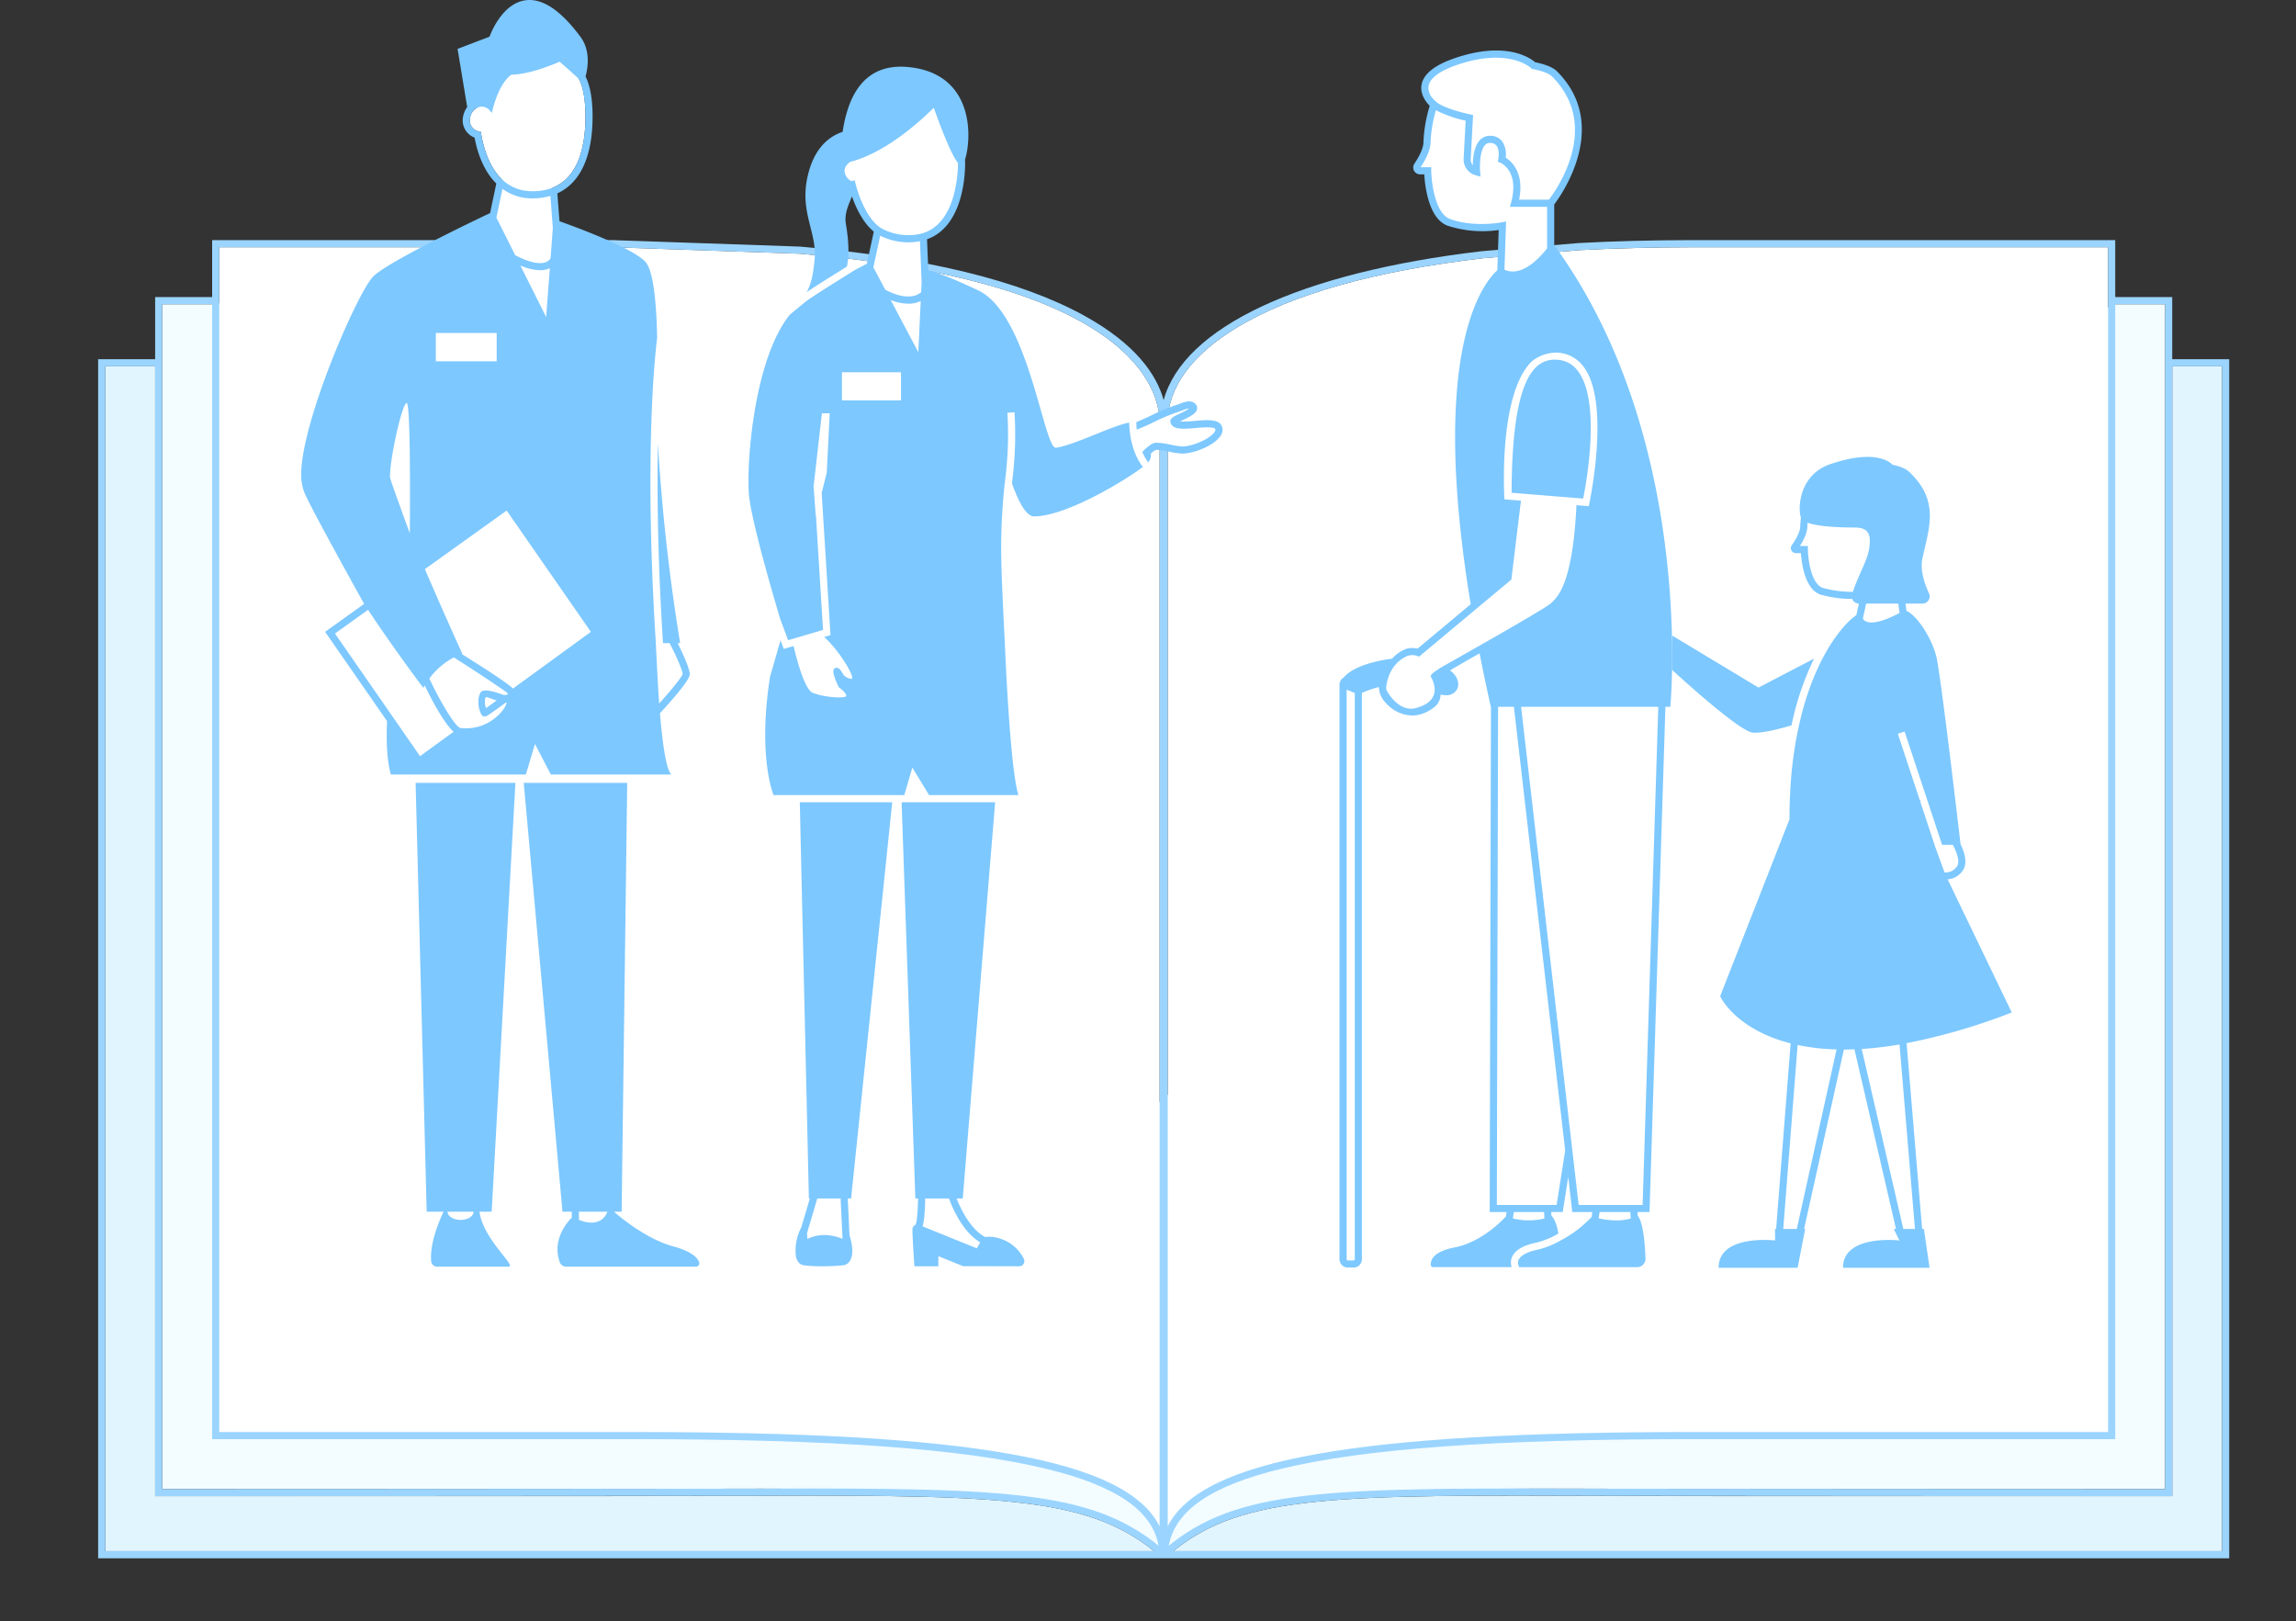
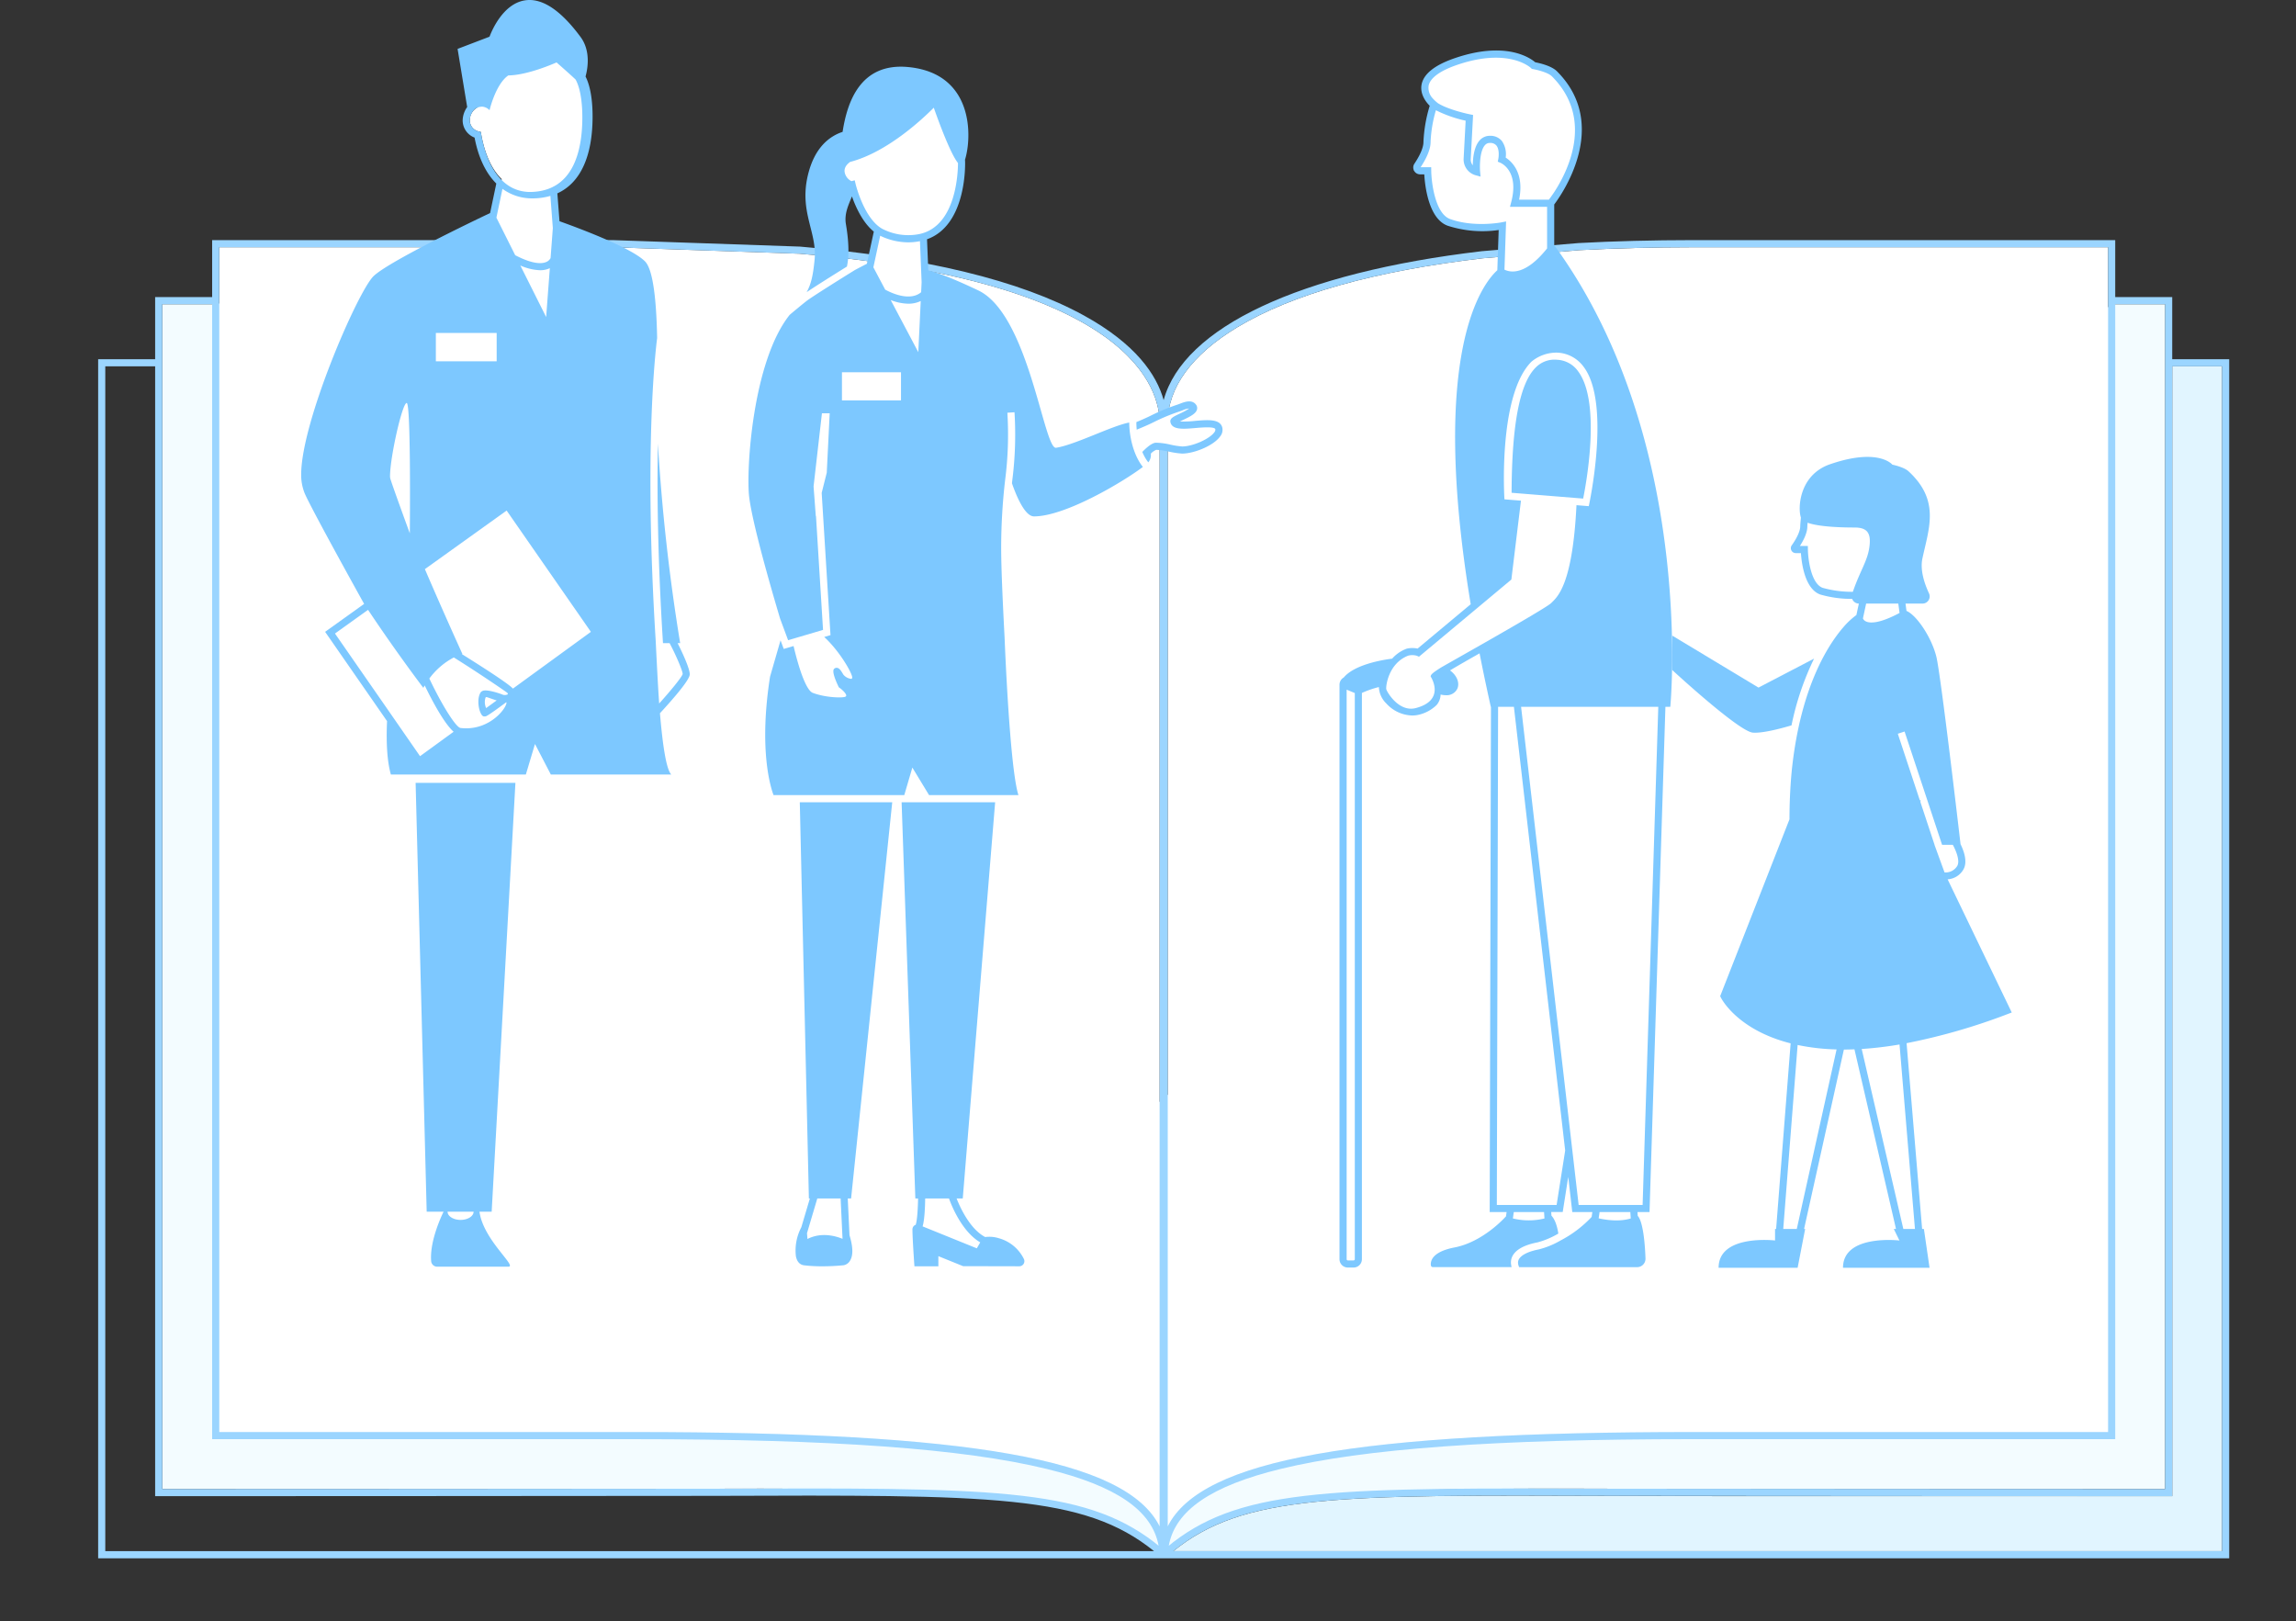
<svg xmlns="http://www.w3.org/2000/svg" width="644.295" height="454.998" viewBox="0 0 644.295 454.998">
  <rect x="0" y="0" width="644.295" height="454.998" fill="#333333" stroke="none" />
  <g id="グループ_839" data-name="グループ 839" transform="translate(22.513 -7.882)">
-     <path id="パス_2252" data-name="パス 2252" d="M7.03,443.155H301.336c-19.713-15.9-45.206-15.8-123.921-15.515-11.283.041-24.072.089-37.928.089H21.023V110.684H7.03Z" fill="#e1f5ff" />
    <path id="パス_2253" data-name="パス 2253" d="M468.584,427.729c-13.855,0-26.645-.048-37.929-.089-78.716-.3-104.207-.387-123.92,15.515h294.3V110.684H587.048V427.729Z" fill="#e1f5ff" />
    <path id="パス_2254" data-name="パス 2254" d="M570.055,93.253,302.73,317.158V321L38.016,92.253h0v1H23.023V425.729H139.487c13.852,0,26.639-.048,37.921-.089,76.026-.288,106.628,1.621,125.322,17.352h2.3C326.2,426.3,354.44,425.359,430.663,425.64c11.282.041,24.069.089,37.921.089H585.048V93.253Z" fill="#f3fcff" />
    <path id="パス_2255" data-name="パス 2255" d="M201.869,79.077,149.376,77.26H39.016V409.729H155.48c94.123,0,137.957,7.572,147.425,26.469V126.5C302.9,117.394,295.619,87.06,201.869,79.077Z" fill="#fff" />
    <path id="パス_2256" data-name="パス 2256" d="M420.606,78.081l-27.1,2.278c-30.249,3.561-53.419,10.078-68.834,19.365-12.762,7.689-19.507,16.948-19.507,26.776V436.2c9.469-18.9,53.3-26.469,147.424-26.469H569.055V77.26H452.59C441.224,77.271,430.463,77.547,420.606,78.081Z" fill="#fff" />
    <path id="パス_2257" data-name="パス 2257" d="M587.048,108.684V91.253H571.055V75.26H452.589c-11.408.011-22.21.288-32.106.825L393.31,78.37c-51.237,6.029-83.726,21.413-89.284,41.775-1.983-7.131-7.821-15.728-22.344-23.718-17.925-9.862-44.721-16.368-79.694-19.345l-52.56-1.821H37.016V91.253H21.023v17.431H5.03V445.155H603.04V108.684ZM305.17,126.5c0-9.828,6.745-19.087,19.507-26.776,15.415-9.287,38.585-15.8,68.834-19.365l27.1-2.278c9.857-.534,20.618-.81,31.984-.821H569.055V409.729H452.594c-94.121,0-137.955,7.571-147.424,26.469ZM39.016,77.26h110.36l52.493,1.817C295.619,87.06,302.9,117.394,302.9,126.5V436.2c-9.468-18.9-53.3-26.469-147.425-26.469H39.016ZM7.03,443.155V110.684H21.023V427.729s145.109-.048,156.392-.089c78.715-.29,104.208-.387,123.921,15.515ZM177.408,425.64c-11.282.041-154.385.089-154.385.089V93.253H37.016V411.729H155.48c55.528,0,92.29,2.652,115.691,8.345,19.534,4.754,29.649,11.661,31.441,21.573-.424-.343-.842-.7-1.271-1.031C281.277,425.256,255.046,425.346,177.408,425.64Zm128.056,16c1.794-9.911,11.908-16.817,31.44-21.57,23.4-5.693,60.162-8.345,115.69-8.345H571.055V93.253h13.993V425.729s-143.1-.048-154.385-.089c-77.642-.286-103.87-.383-123.933,14.977C306.3,440.944,305.886,441.3,305.464,441.644Zm295.576,1.511h-294.3c19.713-15.9,45.2-15.81,123.92-15.515,11.284.041,156.393.089,156.393.089V110.684H601.04Z" fill="#9bd5ff" />
    <g id="グループ_828" data-name="グループ 828">
      <path id="パス_2083" data-name="パス 2083" d="M398.654,83.918l.429-12.667h0a32.862,32.862,0,0,1-5.833.486,26.91,26.91,0,0,1-9.185-1.454c-5.7-2.075-5.94-14.35-5.942-14.474h-3.851l1.03-1.553c1.7-2.556,2.629-4.865,2.629-6.5a36.168,36.168,0,0,1,1.453-8.927l-.919-3.074a5.1,5.1,0,0,1-1.036-4.146c.589-2.536,3.5-4.714,8.649-6.474a34.889,34.889,0,0,1,11.173-2.061c7.29,0,10.548,3.174,10.581,3.207h.005c.067.011,4.29.743,5.846,2.3,12.423,12.423,4.744,27.668.819,33.7l-1.872,3.854V78.384l-7.4,12.21Z" fill="#fff" />
      <path id="パス_2084" data-name="パス 2084" d="M413.629,76.685V65.256c1.972-2.6,15.909-22.227.76-37.376-1.555-1.556-5-2.318-6.092-2.526-1.367-1.176-8.192-6.066-22.543-1.164-5.5,1.879-8.627,4.3-9.3,7.193s1.32,5.268,2.207,6.155l.03.027a40.5,40.5,0,0,0-1.761,10.192c0,1.462-.9,3.612-2.532,6.051a1.926,1.926,0,0,0,1.6,3h1.165c.179,3.1,1.166,12.452,6.561,14.413a31.731,31.731,0,0,0,14.319,1.207l-.382,11.28c-4.181,3.8-19.166,22.82-7.47,93.728l-14.9,12.443a7.236,7.236,0,0,0-3.038.022,10.022,10.022,0,0,0-4.11,2.806c-4.745.607-11,2.187-13.589,5.295a2.334,2.334,0,0,0-1.181,2.02V361.228a2.342,2.342,0,0,0,2.34,2.34h1.608a2.343,2.343,0,0,0,2.341-2.34v-158.9a27.922,27.922,0,0,1,4.762-1.652,6.809,6.809,0,0,0,2.107,4.629,10.106,10.106,0,0,0,7.234,3.353,8.574,8.574,0,0,0,1.3-.1,10.589,10.589,0,0,0,5.6-2.883,4.788,4.788,0,0,0,1.08-2.9,6.242,6.242,0,0,0,1.478.194,3.315,3.315,0,0,0,3.21-1.819c.663-1.467.083-3.579-2.052-5.146,2.231-1.334,5.235-3.053,8.3-4.786q1.406,7.191,3.149,15.005h.047l-.357,140.77v1h4.746l-.184,1.282-.049-.015s-6.21,7.1-14.392,8.675c-6.393,1.232-6.768,3.908-6.627,5.02a.582.582,0,0,0,.582.5h22.075a5.691,5.691,0,0,1-.179-1.012c-.123-1.658.681-4.631,7.448-5.935a23.447,23.447,0,0,0,5.846-2.472c-.292-1.831-.851-3.881-1.937-5.014l-.067-1.029h3.228l1.551-9.857L418.694,348h5.632l-.2,1.363a32.65,32.65,0,0,1-8.746,6.625,23.756,23.756,0,0,1-6.072,2.49c-3.776.729-5.957,2.157-5.833,3.823a2.925,2.925,0,0,0,.318,1.143.566.566,0,0,0,.1.018h32.99a2.357,2.357,0,0,0,2.357-2.355c0-.029,0-.058,0-.087-.131-3.626-.591-10.185-2.183-11.961l-.07-1.059h3.382l4.463-141.771H446.2S453.51,131.335,413.629,76.685ZM357.666,361.228a.341.341,0,0,1-.341.34h-1.608a.34.34,0,0,1-.34-.34V201.407l2.289.949ZM378.4,31.836c.5-2.147,3.265-4.136,8-5.754,14.556-4.972,20.668.851,20.724.907l.226.23.32.054c1.024.173,4.2.914,5.3,2.021,11.946,11.945,4.438,26.7.654,32.5-.379.58-1.359,1.95-1.487,2.118h-8.365c1.533-7.532-2.149-10.776-3.765-11.8a6.541,6.541,0,0,0-1.06-4.665,4.15,4.15,0,0,0-3.382-1.454,3.766,3.766,0,0,0-2.838,1.251c-1.6,1.743-1.928,4.943-1.955,7.019a2.576,2.576,0,0,1-.573-1.757l.659-12.363-.849-.17c-1.845-.369-6.57-1.57-9.016-3.133a11.313,11.313,0,0,1-1.622-1.533A4.286,4.286,0,0,1,378.4,31.836Zm6,37.507c-4.2-1.527-5.239-10.3-5.284-13.548l-.014-.986h-2.97c1.294-1.951,2.8-4.721,2.8-7.052a36.856,36.856,0,0,1,1.494-8.941,34.758,34.758,0,0,0,8.347,2.932l-.568,10.65a4.612,4.612,0,0,0,3.36,4.662l1.381.38-.119-1.427c-.125-1.511-.123-5.788,1.378-7.419a1.743,1.743,0,0,1,1.364-.6,2.215,2.215,0,0,1,1.83.716c.851,1.036.681,3.052.545,3.74l-.156.8.755.319c.217.092,5.317,2.351,3,11.088l-.332,1.256h10.415V77.588c-5.913,7.423-10.082,6.85-11.907,5.99l-.054-.055.457-13.5-1.239.247c-.08.018-7.785,1.507-14.484-.927Zm-2.391,125.763h0c-2.746,1.7-2.993,2.117-3.06,2.6,0,0,4.416,6.64-4.19,8.874-4.74,1.231-8.1-4.562-8.259-5.3s.532-7.208,6.144-9.415a4.586,4.586,0,0,1,2.457.041l.573.26L401.6,170.511l2.692-22.135L399.657,148s-1.886-29.159,7.584-38.629a10.961,10.961,0,0,1,7.3-2.532,9.669,9.669,0,0,1,7.384,4.033c7.711,10.306,1.4,39.048,1.4,39.048l-3.454-.28c-1.1,22.566-5.432,25.806-7.1,27.471s-29.793,17.4-30.756,18Zm20.017,154.682.256-1.789h8.491l.117,1.8A18.571,18.571,0,0,1,402.028,349.788ZM414.3,346H397.523l.354-139.773h4.438l14.386,124.5Zm11.8,3.762L426.35,348h8.635l.117,1.793c-3.145.976-6.829.45-9.008-.031ZM438.433,346H420.478l-16.15-139.771h38.5Z" fill="#7dc8ff" />
      <path id="パス_2085" data-name="パス 2085" d="M420.329,112.068a7.657,7.657,0,0,0-5.916-3.234,7.358,7.358,0,0,0-5.8,2c-4.6,4.309-6.88,15.869-6.948,35.326l20.084,1.628C422.683,143.128,426.766,120.67,420.329,112.068Z" fill="#7dc8ff" />
    </g>
    <g id="グループ_829" data-name="グループ 829">
      <path id="パス_2086" data-name="パス 2086" d="M518.782,246.055l-3.669-7.621.852-6.062" fill="none" stroke="#9bd5ff" stroke-miterlimit="10" stroke-width="1" />
      <path id="パス_2087" data-name="パス 2087" d="M480.215,211.428a78.653,78.653,0,0,1,6.331-18.731l-15.59,8.128-24.225-14.59-.037,9.615s18.724,17.318,22.686,17.618C472.028,213.669,476.943,212.4,480.215,211.428Z" fill="#7dc8ff" />
      <path id="パス_2088" data-name="パス 2088" d="M542.015,292l-17.993-37.369a5.51,5.51,0,0,0,4.447-2.793c1.209-2.146.1-5.207-.826-7.081l-.108-.93c-.22-1.9-5.409-46.467-6.668-51.628-1.287-5.274-5.426-11.622-8.39-12.893l-.273-2.049h4.771a2.015,2.015,0,0,0,1.819-2.877c-1.2-2.573-2.56-6.443-1.847-9.778,1.835-8.585,5-16.271-3.9-24.473-1.327-1.223-4.531-1.856-4.531-1.856s-3.827-4.819-17.477-.122c-8.681,2.987-9.1,12.306-8.191,14.949l-.009.111c-.094,1.024-.178,1.977-.178,2.384,0,1.238-.89,3.223-2.379,5.31a1.383,1.383,0,0,0,1.132,2.186h1.445c.175,2.7,1.052,10.033,5.409,11.616a31.482,31.482,0,0,0,8.968,1.227,2.01,2.01,0,0,0,1.879,1.322l-.7,3.219a21.337,21.337,0,0,0-3.056,2.736c-4.442,4.874-12.491,16.769-15.038,40.55-.424,4.278-.672,8.933-.678,14.027l-19.288,49.216-.162.412.2.4c.152.306,3.856,7.55,15.791,11.715,1.223.426,2.488.8,3.783,1.129l-4.073,52.081h-.3v3.234s-15.839-1.848-15.839,7.655h22.174l2.112-10.889h-.3L494.911,302.4c.973,0,1.965-.027,2.966-.066l11.661,50.412h-.62l1.584,3.234s-15.838-1.85-15.838,7.65H518.95l-1.584-10.889h-.5l-4.36-52.13a171.791,171.791,0,0,0,28.488-8.221Zm-60.321,60.741h-3.8l4.036-51.624a60.07,60.07,0,0,0,10.933,1.246ZM510.183,177.26l.35,2.626c-5.943,3.159-8.466,2.859-9.456,2.365a1.723,1.723,0,0,1-.822-.82l.9-4.171Zm-12.754-3.312a30.178,30.178,0,0,1-8.479-1.116c-3.286-1.2-4.1-8.166-4.137-10.751l-.014-.987h-2.231c.972-1.516,2.091-3.661,2.091-5.5,0-.18.03-.591.066-1.031,3.361,1.225,10.133,1.345,13.162,1.345,3.635,0,4.817,1.579,4.113,5.909-.593,3.67-2.676,6.55-4.568,12.131Zm17.425,178.8h-3.26l-11.684-50.51a101.808,101.808,0,0,0,10.618-1.261Zm5.495-107.761.01-.023-10.315-31.181,1.9-.629,10.521,31.791h3.016c.852,1.564,2.078,4.44,1.248,5.916a3.8,3.8,0,0,1-3.576,1.829Z" fill="#7dc8ff" />
    </g>
    <g id="グループ_830" data-name="グループ 830">
      <path id="パス_2089" data-name="パス 2089" d="M109.318,41.65a3.179,3.179,0,0,0,2.45,3.095l.64.153.112.648c.653,3.758,2.181,9.116,5.741,12.577.244.237-4.338,13.287-2.442,13.73.949.222,14.855,30.4,15.962,30.4,1.483,0,1.226-28.9,1.851-30.462.195-.49-1.668-11.008-1.2-11.188,7.581-2.924,9.348-12.119,9.348-20.051,0-2.86-.274-8.089-2.114-10.973l-1.845-7.038L114.571,26.6l-3.342,10.438.308.951A4.108,4.108,0,0,0,109.318,41.65Z" fill="#fff" />
-       <path id="パス_2090" data-name="パス 2090" d="M173.678,362.056c-.449-1.2-2.04-3.011-7.255-4.421-7.818-2.114-15.42-8.652-16.642-9.735h2.148l1.565-120.333H124.455L135.33,347.9h2.594l.025,1.66c-1,.974-5.708,6.017-3.392,12.494a1.938,1.938,0,0,0,1.822,1.276h36.36a.972.972,0,0,0,.939-1.274Zm-33.719-11.843-.035-2.313h8.02c-.375.953-1.983,4.619-7.985,2.313Z" fill="#7dc8ff" />
-       <path id="パス_2091" data-name="パス 2091" d="M171.048,197.109c0-1.584-1.983-5.94-3.416-8.755h.719a547.141,547.141,0,0,1-6.24-55.99c-.277,13.784-.066,32.4,1.421,55.99h1.849c1.79,3.339,3.667,7.777,3.675,8.662-.22.865-3.382,4.707-6.594,8.277-.387-5.2-.973-17.574-.973-17.575-3.278-52.718-.171-80.514.4-84.958-.193-10.3-1.08-19.211-3.412-21.543-3.875-3.874-18.936-9.455-23.987-11.255l-.6-7.822c6.424-2.916,9.885-10.324,9.885-21.588,0-3.446-.369-8.034-1.974-11.2.611-2.227,1.486-7.193-1.392-11.087C134.819,10.7,129.566,7.235,124.8,7.981c-6.241.966-9.4,8.736-9.945,10.2L105.894,21.6l2.692,16.318a6.707,6.707,0,0,0-1.268,3.733,5.169,5.169,0,0,0,3.341,4.842c1.066,5.621,3.173,9.984,6.1,12.894l-1.745,8.279c-4.935,2.344-28.778,13.782-32.757,17.76C77.815,89.867,62,126.259,62,141.066a13.711,13.711,0,0,0,.849,4.89c.939,2.835,16.743,31.269,16.819,31.384l-10.947,7.842L86.1,210.237c-.246,5.42-.072,10.909,1.071,14.987h37.877l2.562-8.571,4.451,8.571h33.8c-1.391-1.39-2.419-8.121-3.18-17.2C166.507,203.875,171.048,198.628,171.048,197.109Zm-57.141,9.469a4.086,4.086,0,0,1-.17-2.948.3.3,0,0,1,.294-.136c.139,0,1.966.694,2.832.934Zm4.4-3.866c-.478-.18-4.359-1.569-5.486-.907a1.339,1.339,0,0,0-.438.338c-1.063,1.632-.634,4.41-.106,5.623s.907,1.243,1.55,1.108,5.535-3.8,5.554-3.818c.047-.038.129-.117.2-.071s.02.236-.008.347c-.429,1.831-4.613,6.924-11.28,6.924a13.068,13.068,0,0,1-1.594-.1c-1.288-.187-5.207-6.416-8.735-13.866a20.226,20.226,0,0,1,6.872-5.917c6.906,4.3,14.773,9.7,14.974,9.9s.223.3.152.452a1.842,1.842,0,0,1-1.656-.013Zm3.113-1.6c-.95-1.075-5.761-4.326-14.328-9.685.048-.016.092-.037.14-.053,0,0-5.321-11.679-10.514-23.789l22.941-16.435L143.3,185.188ZM130.774,81.4c-1.257.543-3.782.655-8.7-1.9l-.006.011-5.28-10.55,1.7-8.088a14.043,14.043,0,0,0,8.433,2.675,17.834,17.834,0,0,0,5.015-.695l.686,9.03-.634,8.42a2.414,2.414,0,0,1-1.22,1.1Zm1.008,1.727L130.747,96.85,123.5,82.378a14.775,14.775,0,0,0,5.544,1.333,6.215,6.215,0,0,0,2.6-.516c.051-.022.087-.049.133-.067ZM112.52,45.546l-.112-.648-.64-.153a3.179,3.179,0,0,1-2.45-3.095,4.551,4.551,0,0,1,1.395-3.155,3.656,3.656,0,0,1,2.077-.686,3.137,3.137,0,0,1,2.073,1l.646.783.227-.99c.017-.074,1.712-7.332,5.267-9.762,5.087-.057,12-2.974,13.533-3.647.84.735,3.675,3.224,5.339,4.788,1.636,2.945,1.9,7.833,1.9,10.571,0,9.577-2.576,20.994-14.851,20.994C116.81,61.546,113.558,51.522,112.52,45.546ZM99.794,101.322H116.86v7.949H99.794ZM91.612,120.96c1.2,0,.9,34.2.878,36.566-.23-.562-5.415-14.8-5.509-15.493a3.793,3.793,0,0,1-.045-.5c0-5.3,3.43-20.573,4.677-20.573Zm-20.126,64.7,9.284-6.652c8,12.026,15.517,21.9,15.517,21.9s.126-.258.379-.689c2.038,4.21,5.415,10.618,8.114,13l-9.423,6.857L86.294,207h0Z" fill="#7dc8ff" />
+       <path id="パス_2091" data-name="パス 2091" d="M171.048,197.109c0-1.584-1.983-5.94-3.416-8.755h.719a547.141,547.141,0,0,1-6.24-55.99c-.277,13.784-.066,32.4,1.421,55.99h1.849c1.79,3.339,3.667,7.777,3.675,8.662-.22.865-3.382,4.707-6.594,8.277-.387-5.2-.973-17.574-.973-17.575-3.278-52.718-.171-80.514.4-84.958-.193-10.3-1.08-19.211-3.412-21.543-3.875-3.874-18.936-9.455-23.987-11.255l-.6-7.822c6.424-2.916,9.885-10.324,9.885-21.588,0-3.446-.369-8.034-1.974-11.2.611-2.227,1.486-7.193-1.392-11.087C134.819,10.7,129.566,7.235,124.8,7.981c-6.241.966-9.4,8.736-9.945,10.2L105.894,21.6l2.692,16.318a6.707,6.707,0,0,0-1.268,3.733,5.169,5.169,0,0,0,3.341,4.842c1.066,5.621,3.173,9.984,6.1,12.894l-1.745,8.279c-4.935,2.344-28.778,13.782-32.757,17.76C77.815,89.867,62,126.259,62,141.066a13.711,13.711,0,0,0,.849,4.89c.939,2.835,16.743,31.269,16.819,31.384l-10.947,7.842L86.1,210.237c-.246,5.42-.072,10.909,1.071,14.987h37.877l2.562-8.571,4.451,8.571h33.8c-1.391-1.39-2.419-8.121-3.18-17.2C166.507,203.875,171.048,198.628,171.048,197.109Zm-57.141,9.469a4.086,4.086,0,0,1-.17-2.948.3.3,0,0,1,.294-.136c.139,0,1.966.694,2.832.934Zm4.4-3.866c-.478-.18-4.359-1.569-5.486-.907a1.339,1.339,0,0,0-.438.338c-1.063,1.632-.634,4.41-.106,5.623s.907,1.243,1.55,1.108,5.535-3.8,5.554-3.818c.047-.038.129-.117.2-.071s.02.236-.008.347c-.429,1.831-4.613,6.924-11.28,6.924a13.068,13.068,0,0,1-1.594-.1c-1.288-.187-5.207-6.416-8.735-13.866a20.226,20.226,0,0,1,6.872-5.917c6.906,4.3,14.773,9.7,14.974,9.9s.223.3.152.452a1.842,1.842,0,0,1-1.656-.013Zm3.113-1.6c-.95-1.075-5.761-4.326-14.328-9.685.048-.016.092-.037.14-.053,0,0-5.321-11.679-10.514-23.789l22.941-16.435L143.3,185.188ZM130.774,81.4c-1.257.543-3.782.655-8.7-1.9l-.006.011-5.28-10.55,1.7-8.088a14.043,14.043,0,0,0,8.433,2.675,17.834,17.834,0,0,0,5.015-.695l.686,9.03-.634,8.42a2.414,2.414,0,0,1-1.22,1.1Zm1.008,1.727L130.747,96.85,123.5,82.378a14.775,14.775,0,0,0,5.544,1.333,6.215,6.215,0,0,0,2.6-.516c.051-.022.087-.049.133-.067ZM112.52,45.546l-.112-.648-.64-.153a3.179,3.179,0,0,1-2.45-3.095,4.551,4.551,0,0,1,1.395-3.155,3.656,3.656,0,0,1,2.077-.686,3.137,3.137,0,0,1,2.073,1c.017-.074,1.712-7.332,5.267-9.762,5.087-.057,12-2.974,13.533-3.647.84.735,3.675,3.224,5.339,4.788,1.636,2.945,1.9,7.833,1.9,10.571,0,9.577-2.576,20.994-14.851,20.994C116.81,61.546,113.558,51.522,112.52,45.546ZM99.794,101.322H116.86v7.949H99.794ZM91.612,120.96c1.2,0,.9,34.2.878,36.566-.23-.562-5.415-14.8-5.509-15.493a3.793,3.793,0,0,1-.045-.5c0-5.3,3.43-20.573,4.677-20.573Zm-20.126,64.7,9.284-6.652c8,12.026,15.517,21.9,15.517,21.9s.126-.258.379-.689c2.038,4.21,5.415,10.618,8.114,13l-9.423,6.857L86.294,207h0Z" fill="#7dc8ff" />
      <path id="パス_2092" data-name="パス 2092" d="M115.458,347.9l6.663-120.333H94.116L97.223,347.9h4.739s-3.978,7.837-3.484,13.865a1.692,1.692,0,0,0,1.677,1.565h19.979c2.628,0-7.013-7.468-8.1-15.43Zm-8.725,2.3c-2.017,0-3.652-1.031-3.652-2.3h7.305c0,1.267-1.635,2.3-3.653,2.3Z" fill="#7dc8ff" />
    </g>
    <g id="グループ_831" data-name="グループ 831">
      <path id="パス_2093" data-name="パス 2093" d="M320.427,127.669c-.764-2.271-4.129-1.98-7.686-1.67a27.777,27.777,0,0,1-4.149.155c.268-.133.554-.27.8-.389,2.217-1.055,3.693-1.833,3.992-2.977a1.553,1.553,0,0,0-.244-1.307c-1.153-1.63-3.275-.805-4.543-.314-.232.09-.451.176-.648.242a57.285,57.285,0,0,0-7.122,2.9c-1.454.746-3.093,1.455-4.449,2.01a16.813,16.813,0,0,0,.055,1.707c.283,3.49,1.46,7.323,3.285,9.588a3.2,3.2,0,0,0,.705-2.434,4.5,4.5,0,0,1,1.529-1.074,20.86,20.86,0,0,1,3.637.52,23.133,23.133,0,0,0,3.619.537c3.266,0,8.75-2.142,10.66-4.8A2.887,2.887,0,0,0,320.427,127.669Z" fill="#7dc8ff" />
      <path id="パス_2094" data-name="パス 2094" d="M223.944,72.353c-1.269.918-2.625,10.209-2.625,10.209.025.105,14.541,28.865,14.541,28.865l1.775-20.343-.691-17.062C233.639,77.348,223.944,72.353,223.944,72.353Z" fill="#fff" />
      <path id="パス_2095" data-name="パス 2095" d="M294.444,128.187c-.036-.453-.07-1.061-.067-1.731-4.638.8-15.264,6.269-20.545,7.074-3.446.526-7.619-37.406-21.825-44.156-8.145-3.87-12.118-5.184-14.029-5.6l-.353-8.753c11.13-3.96,10.708-21.051,10.683-21.811l-.012-.4-.033-.033c1.3-4.154,1.838-12.329-2-18.388-2.84-4.477-7.5-7.064-13.857-7.685-13.628-1.333-17.215,10.043-18.47,18.183-3.7,1.222-7.86,4.368-9.721,12.076-1.459,6.054-.36,10.419.7,14.643.765,3.036,1.487,5.9,1.159,9.2-.428,4.295-.935,6.717-2.222,9.066,2.646-1.789,7.956-5.114,11.3-7.191.627-2.925.566-6.892-.287-11.9-.514-3.008.8-5.5,1.69-7.79,1.047,2.964,3.023,7.362,6.138,9.882L220.745,81.9c-.778.4-1.966,1.011-3.378,1.765-3.7,2.294-12.024,7.484-13.6,8.717-1.446,1.134-3.549,2.892-4.678,3.842-10.451,13.066-12.281,43.784-11.368,51.135.925,7.449,5.827,24.556,8.666,34.091l2.257,6.087,9.8-2.9L206.461,152.6l-.044.176-.629-8.4,2.347-20.522h2.181l-.825,16.654-1.423,5.681,2.47,39.916-1.762.52c4.313,3.931,8.055,10.443,7.847,11.457-.054.262-.165.285-.239.3a3.347,3.347,0,0,1-2.208-1.16c-.079-.12-.162-.257-.248-.4-.413-.681-.841-1.385-1.466-1.525a.976.976,0,0,0-.761.148c-.283.186-1.036.684,1.117,5.184l.058.121.109.075c.8.551,1.972,1.643,1.965,2.237,0,.056,0,.171-.211.31-.569.376-5.411.362-9.186-1.07-1.587-.6-3.541-5.384-5.377-13.134l-2.756.815-.9-2.425-2.944,10.2c-3.249,20.745.259,31.349.983,33.241h36.684l2.266-7.729L238.2,231h25.079c-1.733-5.289-3.122-25.731-3.886-44.127-.512-9.882-.962-19.425-.962-25.443a167.067,167.067,0,0,1,1.106-18.8,99.675,99.675,0,0,0,.635-18.932l2-.133a101.328,101.328,0,0,1-.643,19.27c-.023.22-.046.449-.069.671,1.2,3.456,3.6,9.282,6.179,9.282,8.817,0,25.131-9.764,30.562-13.882C296.022,136.236,294.754,132.014,294.444,128.187Zm-64.121-7.938H213.754v-7.9h16.569Zm4.853-13.543-7.741-14.628a14.169,14.169,0,0,0,4.957,1.027,7.817,7.817,0,0,0,3.468-.758Zm.8-16.826c-3.266,2.756-8.744.021-10.091-.728l-3.313-6.259,1.915-8.871c.09.044.174.1.266.141a18.249,18.249,0,0,0,7.609,1.722,17.207,17.207,0,0,0,3.281-.324l.466,11.521Z" fill="#7dc8ff" />
      <path id="パス_2096" data-name="パス 2096" d="M216.043,53.32c-1.269.918-1.767,1.966-1.482,3.115a3.553,3.553,0,0,0,1.856,2.284l.92-.243.236,1c.025.1,2.525,10.416,8,12.862a15.827,15.827,0,0,0,9.936,1.217c10.364-2.2,10.8-17.416,10.806-19.93-2.137-2.643-5.461-11.727-6.794-15.521C236.215,41.428,226.346,50.65,216.043,53.32Z" fill="#fff" />
      <path id="パス_2097" data-name="パス 2097" d="M215.381,344.179h.938L227.862,233h-25.94l2.551,111.18h.278l-2.4,8.089a13.941,13.941,0,0,0-1.52,8.138c.375,1.9,1.448,2.427,2.283,2.533a41.058,41.058,0,0,0,5.079.282,60.628,60.628,0,0,0,6.064-.3,2.64,2.64,0,0,0,1.794-1.335c.88-1.486.807-3.869-.18-7.075ZM204.07,355.56l-.127-1.627,2.893-9.754h6.543l.537,11.338c-1.682-.7-5.845-2.015-9.846.043Z" fill="#7dc8ff" />
      <path id="パス_2098" data-name="パス 2098" d="M257.756,355.339a8.921,8.921,0,0,0-3.814-.33c-4.324-2.266-7.081-8.433-8.018-10.83h1.731L256.74,233H230.494l3.854,111.18h.763c-.031,2.356-.226,6.237-.67,7.4a1.2,1.2,0,0,0-.277.116,1.435,1.435,0,0,0-.625,1.357c0,2.348.5,9.406.518,9.7l.034.465h6.719v-2.843l6.939,2.807,15.76.036a1.434,1.434,0,0,0,1.269-2.108A11.109,11.109,0,0,0,257.756,355.339ZM251.6,358.18l-15.217-6.162c.6-1.913.707-6.18.726-7.839h6.679c.606,1.712,3.523,9.238,8.768,12.328Z" fill="#7dc8ff" />
      <path id="パス_2099" data-name="パス 2099" d="M312.914,127.992c-3.335.288-6.481.561-6.979-1.608-.246-1.069.766-1.551,2.6-2.425a18.314,18.314,0,0,0,2.662-1.447,5.631,5.631,0,0,0-1.873.521c-.267.1-.518.2-.743.274a55.388,55.388,0,0,0-6.838,2.781c-2.313,1.187-5.047,2.281-6.454,2.821l2.279,6.293c1.241-1.359,2.961-2.974,4.2-3.088a18.591,18.591,0,0,1,4.2.55,23.432,23.432,0,0,0,3.238.5c2.948,0,7.677-2.077,9.036-3.968a1.13,1.13,0,0,0,.284-.887C318.269,127.528,314.652,127.839,312.914,127.992Z" fill="#fff" />
    </g>
    <circle id="楕円形_81" data-name="楕円形 81" cx="50" cy="50" r="50" transform="translate(-22.513 190.499)" fill="none" />
    <circle id="楕円形_82" data-name="楕円形 82" cx="50" cy="50" r="50" transform="translate(289.877 362.88)" fill="none" />
    <circle id="楕円形_83" data-name="楕円形 83" cx="50" cy="50" r="50" transform="translate(521.782 34.371)" fill="none" />
    <g id="グループ_832" data-name="グループ 832">
      <path id="パス_2258" data-name="パス 2258" d="M54.973,248.2l-18.936-9.866A7.921,7.921,0,0,0,25.352,241.7h0a7.92,7.92,0,0,0,3.364,10.684l18.936,9.866a7.921,7.921,0,0,0,10.685-3.364h0A7.922,7.922,0,0,0,54.973,248.2Z" fill="none" />
      <path id="パス_2259" data-name="パス 2259" d="M55.435,247.313,36.5,237.446a8.922,8.922,0,1,0-8.244,15.825l18.935,9.865a8.921,8.921,0,1,0,8.245-15.823Zm-29.66.125a6.919,6.919,0,0,1,9.8-8.218l9.468,4.933-6.4,12.277L29.179,251.5A6.874,6.874,0,0,1,25.775,247.438Z" fill="none" />
    </g>
    <g id="グループ_833" data-name="グループ 833">
      <rect id="長方形_1880" data-name="長方形 1880" width="37.194" height="15.843" rx="7.921" transform="translate(-9.325 241.205) rotate(-36.919)" fill="none" />
      <path id="パス_2260" data-name="パス 2260" d="M25.969,224.6a8.92,8.92,0,0,0-12.49-1.774L-3.593,235.646a8.935,8.935,0,0,0-1.773,12.493A8.914,8.914,0,0,0,1.777,251.7a8.881,8.881,0,0,0,5.348-1.785L24.2,237.087A8.921,8.921,0,0,0,25.969,224.6Zm-.28,6.332A6.868,6.868,0,0,1,23,235.487L14.459,241.9,6.144,230.833l8.536-6.412a6.872,6.872,0,0,1,4.142-1.39,7.026,7.026,0,0,1,.988.071,6.921,6.921,0,0,1,5.879,7.825Z" fill="none" />
    </g>
    <g id="グループ_899" data-name="グループ 899">
      <path id="パス_2261" data-name="パス 2261" d="M317.9,400.808a16.322,16.322,0,0,1-6.855-1.237l.851,4.647c.17.934,1.539,1.754,3.66,2.19a27.389,27.389,0,0,0,17.454-3.193c1.828-1.16,2.817-2.41,2.646-3.346l-.852-4.652c-2.234,2.371-6.794,4.24-11.35,5.074A31.261,31.261,0,0,1,317.9,400.808Z" fill="none" />
      <path id="パス_2262" data-name="パス 2262" d="M310.44,396.277c.365,1.992,5.853,3.287,12.654,2.047s11.471-4.4,11.107-6.4c-.172-.935-1.54-1.754-3.66-2.192a18.937,18.937,0,0,0-3.788-.35,29.16,29.16,0,0,0-5.2.495C314.749,391.126,310.076,394.284,310.44,396.277Z" fill="none" />
      <path id="パス_2263" data-name="パス 2263" d="M337.622,399.51l-1.38-7.536-.045.008a3.387,3.387,0,0,0-.029-.413c-.333-1.818-2.188-3.165-5.223-3.791a26.451,26.451,0,0,0-9.757.137c-6.712,1.228-13.45,4.7-12.714,8.722a3.477,3.477,0,0,0,.106.4l-.031.006,1.379,7.536c.332,1.819,2.186,3.164,5.222,3.79a20.916,20.916,0,0,0,4.194.39,31.131,31.131,0,0,0,5.563-.527,26.491,26.491,0,0,0,9.173-3.327C336.7,403.243,337.955,401.327,337.622,399.51Zm-16.074-9.628a29.16,29.16,0,0,1,5.2-.495,18.937,18.937,0,0,1,3.788.35c2.12.438,3.488,1.257,3.66,2.192.364,1.992-4.308,5.15-11.107,6.4s-12.289-.055-12.654-2.047S314.749,391.126,321.548,389.882Zm11.461,13.333a27.389,27.389,0,0,1-17.454,3.193c-2.121-.436-3.49-1.256-3.66-2.19l-.851-4.647a16.322,16.322,0,0,0,6.855,1.237,31.261,31.261,0,0,0,5.554-.517c4.556-.834,9.116-2.7,11.35-5.074l.852,4.652C335.826,400.8,334.837,402.055,333.009,403.215Z" fill="none" />
    </g>
    <g id="グループ_900" data-name="グループ 900">
      <path id="パス_2264" data-name="パス 2264" d="M347.8,408.636a24.471,24.471,0,0,0,8.306,3.452c6.737,1.569,12.279.533,12.738-1.44l1.07-4.6a14.843,14.843,0,0,1-5.666.938,30.38,30.38,0,0,1-6.763-.813,26.489,26.489,0,0,1-9-3.764,11,11,0,0,1-2.085-1.869l-1.079,4.625C345.105,406.094,346.033,407.39,347.8,408.636Z" fill="none" />
      <path id="パス_2265" data-name="パス 2265" d="M370.681,402.791c.459-1.973-4.058-5.352-10.789-6.921a28,28,0,0,0-6.266-.762c-3.634,0-6.168.895-6.473,2.2-.215.924.713,2.221,2.484,3.467a24.471,24.471,0,0,0,8.3,3.452C364.676,405.8,370.22,404.765,370.681,402.791Z" fill="none" />
      <path id="パス_2266" data-name="パス 2266" d="M360.345,393.923c-6.648-1.549-14.211-1.047-15.139,2.932a3.309,3.309,0,0,0-.05.409l-.043-.01-1.739,7.46c-.42,1.8.744,3.773,3.278,5.557a26.488,26.488,0,0,0,9.005,3.764,29.991,29.991,0,0,0,6.731.83c4.557,0,7.843-1.347,8.407-3.762l1.737-7.461-.026-.007a3.47,3.47,0,0,0,.122-.39C373.556,399.266,366.991,395.472,360.345,393.923Zm-13.192,3.387c.3-1.307,2.839-2.2,6.473-2.2a28,28,0,0,1,6.266.762c6.731,1.569,11.248,4.948,10.789,6.921s-6.005,3.007-12.739,1.438a24.471,24.471,0,0,1-8.3-3.452C347.866,399.531,346.938,398.234,347.153,397.31Zm21.695,13.338c-.459,1.973-6,3.009-12.738,1.44a24.471,24.471,0,0,1-8.306-3.452c-1.771-1.246-2.7-2.542-2.483-3.467l1.079-4.625a11,11,0,0,0,2.085,1.869,26.489,26.489,0,0,0,9,3.764,30.38,30.38,0,0,0,6.763.813,14.843,14.843,0,0,0,5.666-.938Z" fill="none" />
    </g>
    <g id="グループ_901" data-name="グループ 901">
      <path id="パス_2267" data-name="パス 2267" d="M343.266,423.955a26.505,26.505,0,0,1-9.173,3.327,31.129,31.129,0,0,1-5.564.528,20.917,20.917,0,0,1-4.193-.391,10.963,10.963,0,0,1-2.659-.884l.855,4.674c.365,1.991,5.853,3.288,12.655,2.048s11.471-4.4,11.107-6.4l-.855-4.673A10.963,10.963,0,0,1,343.266,423.955Z" fill="none" />
      <path id="パス_2268" data-name="パス 2268" d="M321.081,423.269c.171.934,1.539,1.753,3.659,2.191a27.4,27.4,0,0,0,17.454-3.194c1.828-1.16,2.818-2.411,2.647-3.345s-1.54-1.754-3.66-2.192a18.937,18.937,0,0,0-3.788-.35,29.16,29.16,0,0,0-5.205.495,24.447,24.447,0,0,0-8.46,3.05C321.9,421.083,320.91,422.334,321.081,423.269Z" fill="none" />
      <path id="パス_2269" data-name="パス 2269" d="M348.261,426.5l-1.378-7.534-.045.008a3.166,3.166,0,0,0-.03-.413c-.333-1.819-2.188-3.166-5.223-3.791a29.35,29.35,0,0,0-18.929,3.463c-2.617,1.662-3.875,3.577-3.542,5.394a3.244,3.244,0,0,0,.118.4l-.044.008,1.377,7.535c.536,2.916,4.647,4.171,9.428,4.171a31.239,31.239,0,0,0,5.553-.516C342.259,434,349,430.521,348.261,426.5Zm-24.533-6.577a24.447,24.447,0,0,1,8.46-3.05,29.16,29.16,0,0,1,5.205-.495,18.937,18.937,0,0,1,3.788.35c2.12.438,3.488,1.257,3.66,2.192s-.819,2.185-2.647,3.345a27.4,27.4,0,0,1-17.454,3.194c-2.12-.438-3.488-1.257-3.659-2.191S321.9,421.083,323.728,419.924Zm11.459,13.333c-6.8,1.24-12.29-.057-12.655-2.048l-.855-4.674a10.963,10.963,0,0,0,2.659.884,20.917,20.917,0,0,0,4.193.391,31.129,31.129,0,0,0,5.564-.528,26.505,26.505,0,0,0,9.173-3.327,10.963,10.963,0,0,0,2.173-1.768l.855,4.673C346.658,428.854,341.985,432.013,335.187,433.257Z" fill="none" />
    </g>
    <g id="グループ_837" data-name="グループ 837">
      <g id="グループ_902" data-name="グループ 902">
        <rect id="長方形_2066" data-name="長方形 2066" width="30.626" height="27.966" transform="matrix(0.335, -0.942, 0.942, 0.335, 562.142, 90.25)" fill="none" />
        <path id="パス_2270" data-name="パス 2270" d="M571.188,58.84l-11.6,32.625,30.119,10.711,11.6-32.625Zm-9.046,31.41L572.4,61.4l26.35,9.371L588.491,99.621Z" fill="none" />
      </g>
      <rect id="長方形_2067" data-name="長方形 2067" width="2" height="23.848" transform="translate(572.075 68.483) rotate(-70.449)" fill="none" />
      <path id="パス_2103" data-name="パス 2103" d="M593.094,80.553c-6-2.579-7.72-.4-12.23,1.521-5.765,2.462-10.348-3.873-14.114,1.4l-1.956,5.515,22.474,7.98Z" fill="none" />
    </g>
    <g id="グループ_838" data-name="グループ 838">
      <path id="パス_2271" data-name="パス 2271" d="M577.34,99.9l-5.306-30.171-27.55,4.845,5.306,30.171Zm-30-20.964,23.488-4.131.346,1.97L547.69,80.908Z" fill="none" />
      <path id="パス_2272" data-name="パス 2272" d="M573.657,67.415l-31.489,5.538,6,34.11,31.489-5.538Zm-1.623,2.316L577.34,99.9l-27.55,4.845-5.306-30.171Z" fill="none" />
      <rect id="長方形_2068" data-name="長方形 2068" width="23.849" height="2.001" transform="translate(547.344 78.938) rotate(-9.975)" fill="none" />
-       <path id="パス_2104" data-name="パス 2104" d="M571.93,81.049c-6.494.714-6.916,3.451-9.892,7.351-3.8,4.983-10.913,1.728-11.592,8.172l1.014,5.766,23.488-4.13Z" fill="none" />
    </g>
  </g>
</svg>